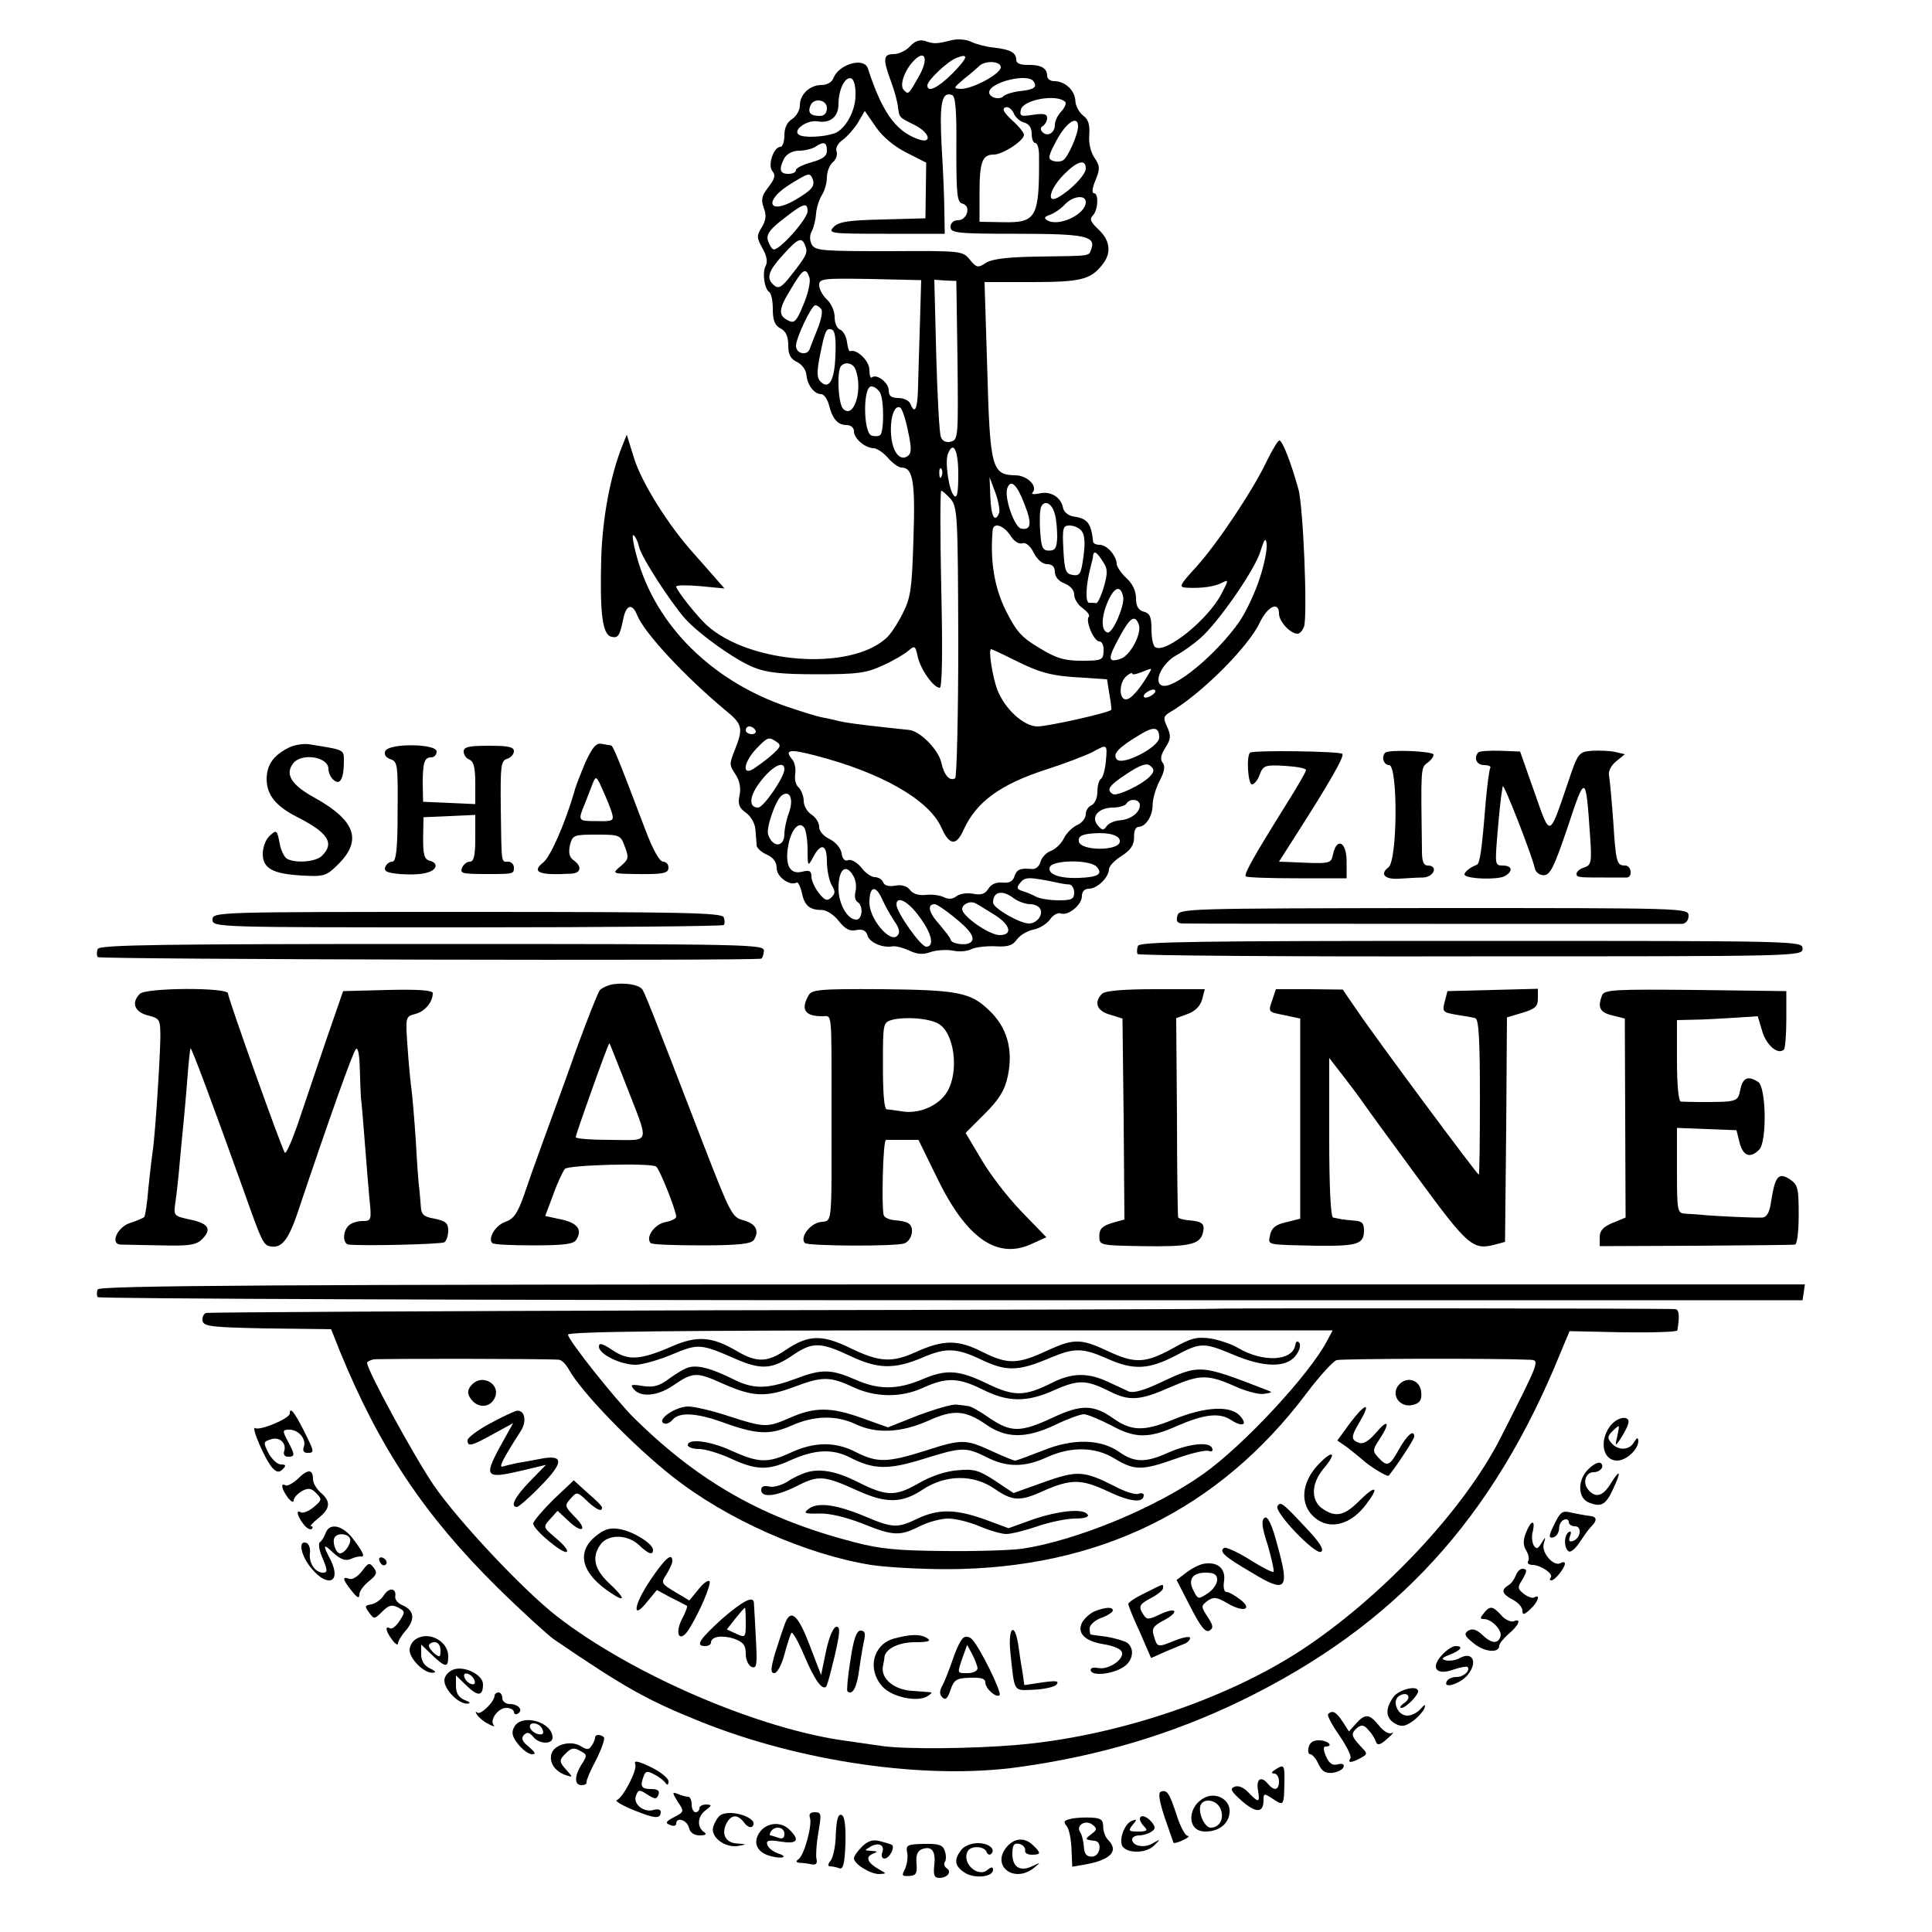
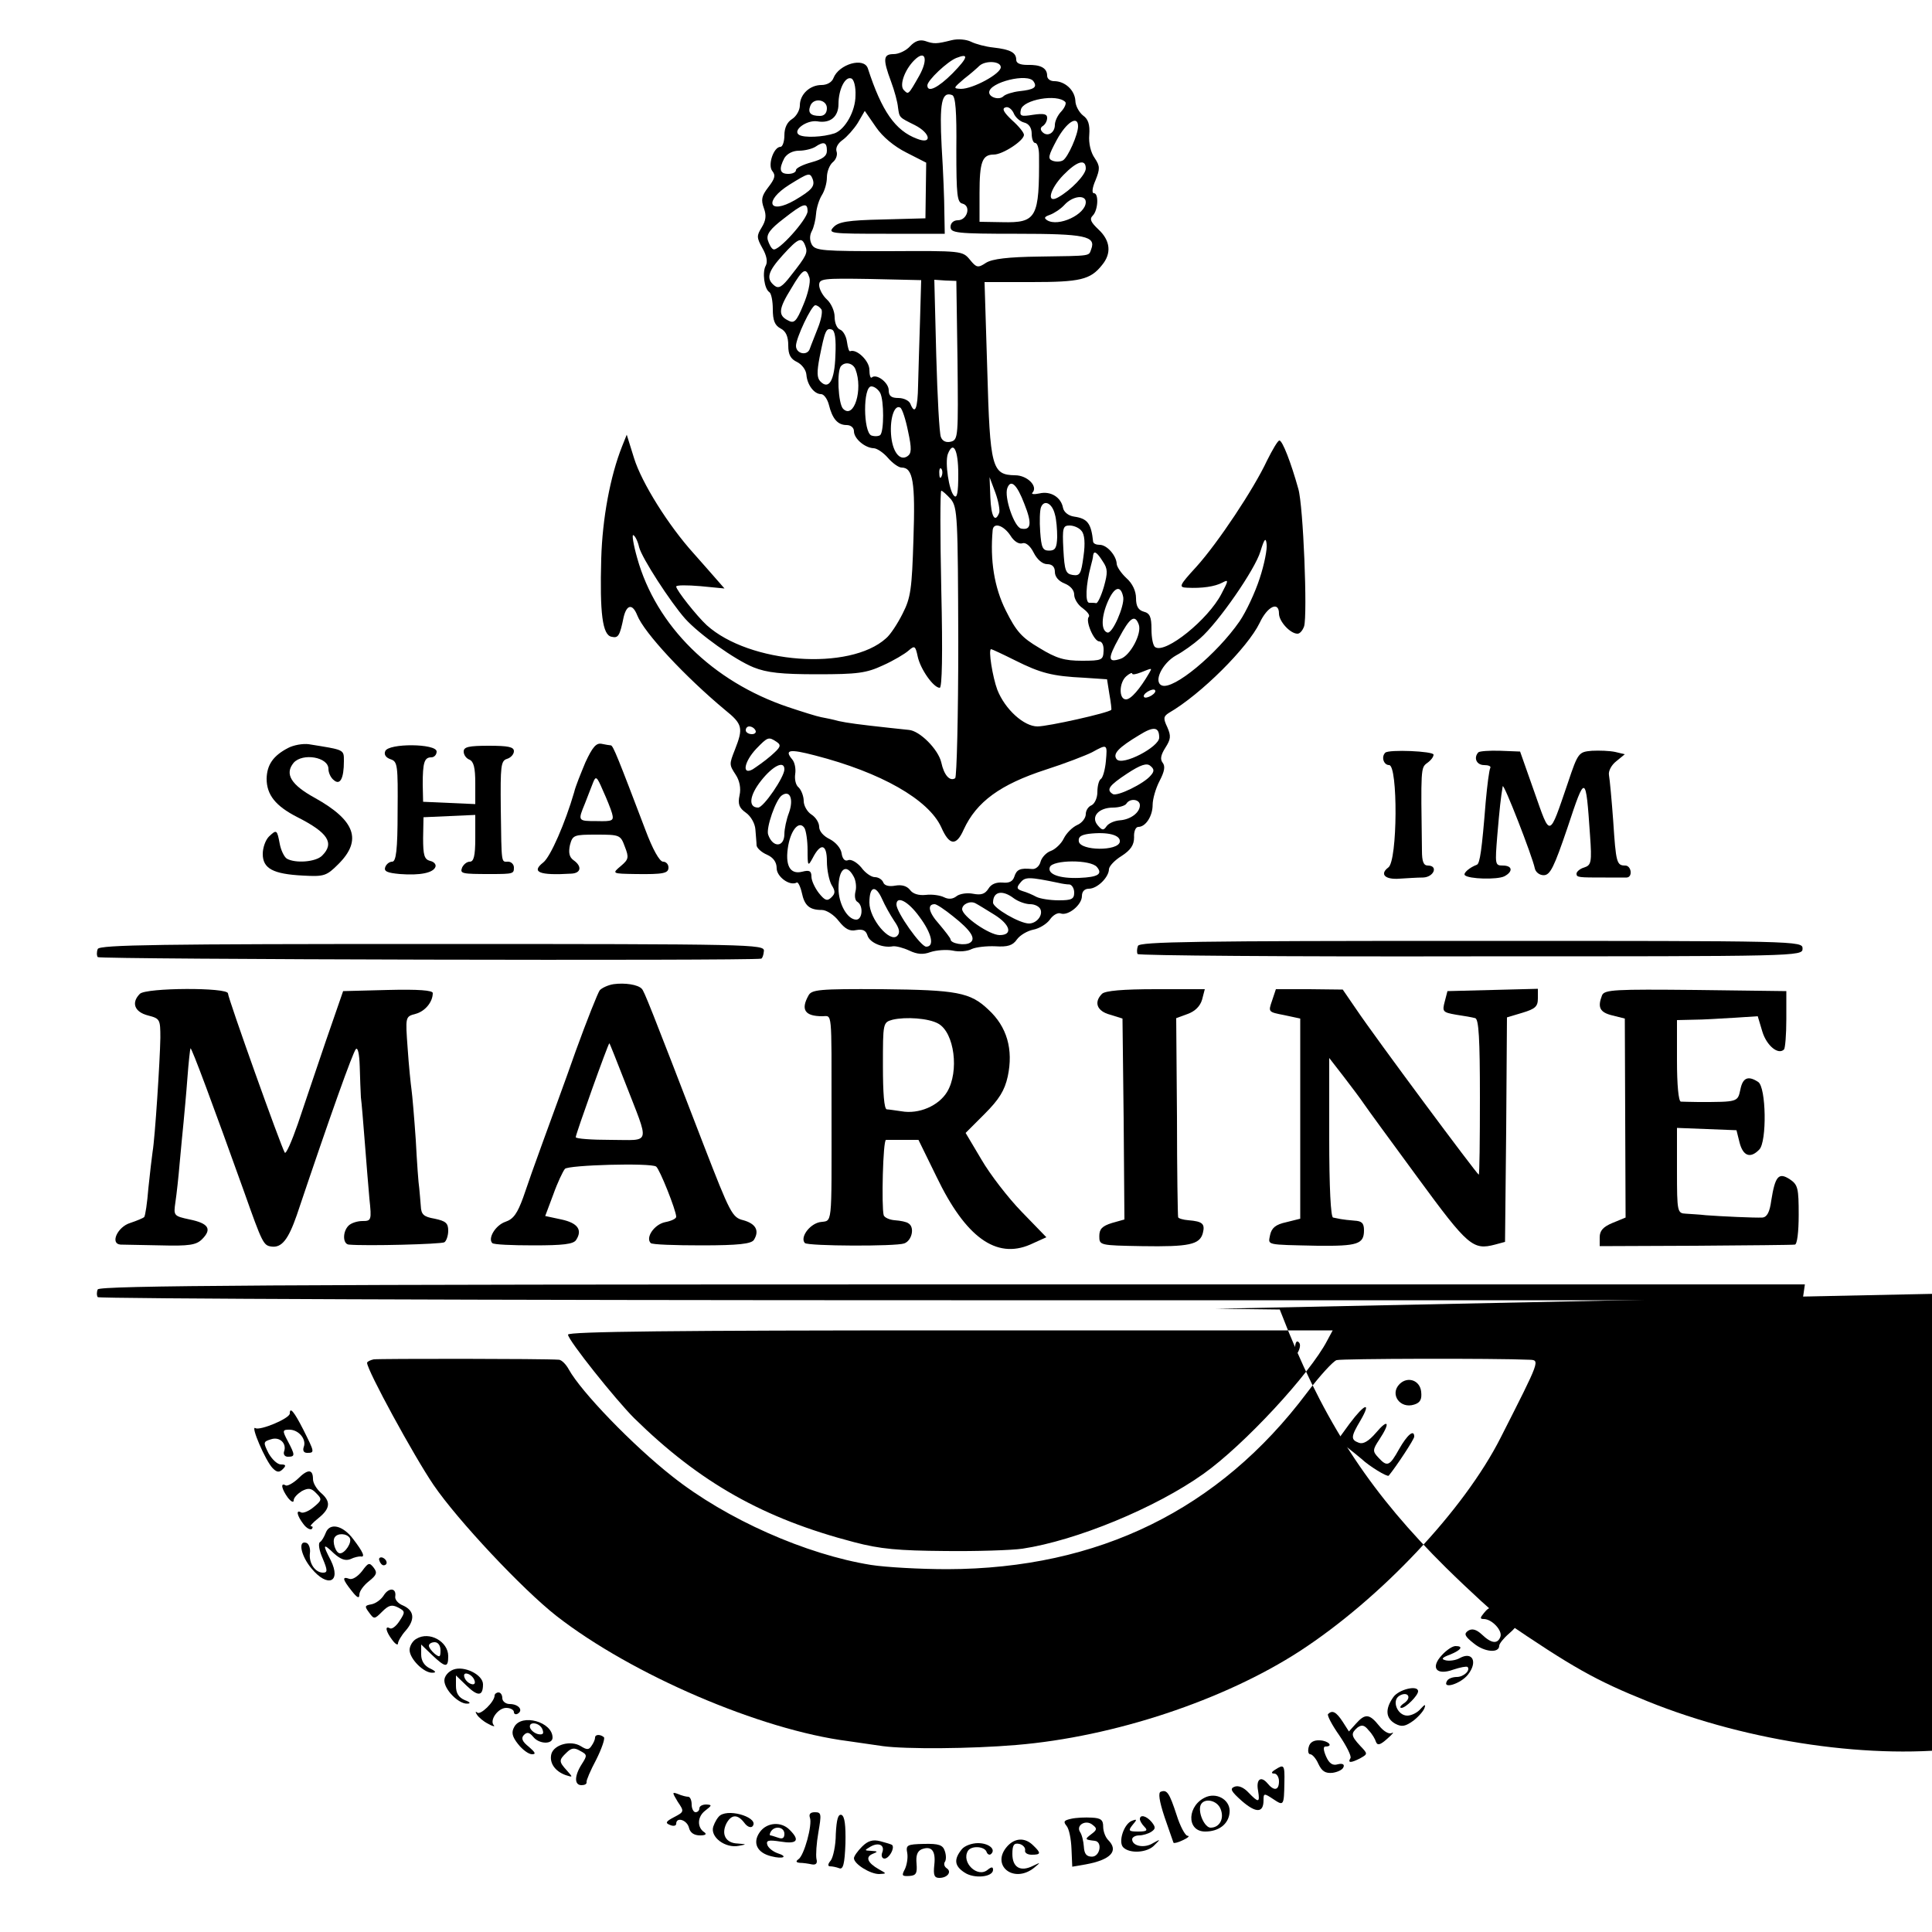
<svg xmlns="http://www.w3.org/2000/svg" version="1.0" width="500pt" height="500pt" viewBox="0 0 500 500" preserveAspectRatio="xMidYMid meet">
  <g transform="translate(0,500) scale(0.1,-0.1)" fill="#000000" stroke="none">
    <path d="M2355 4880 c-10 -11 -29 -20 -42 -20 -27 0 -29 -12 -7 -71 9 -24 17 -54 18 -67 4 -27 2 -25 44 -46 41 -21 45 -51 5 -35 -56 21 -91 71 -127 182 -10 30 -75 11 -89 -25 -4 -11 -17 -18 -31 -18 -30 0 -56 -24 -56 -53 0 -12 -9 -28 -20 -35 -13 -8 -20 -23 -20 -42 0 -17 -5 -30 -10 -30 -18 0 -34 -48 -21 -63 9 -11 6 -20 -11 -42 -17 -22 -19 -32 -11 -54 7 -19 5 -32 -6 -50 -13 -21 -13 -26 2 -53 11 -19 14 -35 9 -45 -10 -17 -4 -61 9 -69 5 -3 9 -23 9 -44 0 -29 5 -42 20 -50 14 -7 20 -21 20 -44 0 -24 6 -35 23 -43 12 -6 23 -20 24 -33 2 -26 20 -50 38 -50 7 0 16 -12 20 -27 9 -37 23 -53 46 -53 11 0 19 -7 19 -16 0 -19 28 -43 51 -44 8 0 25 -11 37 -25 12 -14 28 -25 35 -25 30 0 36 -37 31 -185 -4 -129 -7 -152 -28 -193 -13 -26 -32 -55 -43 -64 -94 -85 -353 -66 -464 34 -26 24 -79 91 -79 100 0 4 28 4 63 1 l62 -6 -21 24 c-11 13 -38 43 -59 67 -65 72 -134 182 -154 246 l-19 61 -12 -30 c-31 -78 -51 -187 -54 -290 -4 -142 3 -199 27 -203 17 -4 21 2 31 51 8 33 23 35 35 5 18 -46 125 -160 227 -245 46 -37 48 -47 26 -103 -15 -38 -15 -39 2 -65 10 -15 14 -35 10 -53 -5 -23 -1 -33 16 -45 13 -9 24 -28 25 -44 1 -15 3 -34 3 -41 1 -7 13 -18 27 -24 16 -7 25 -19 25 -35 0 -22 34 -47 52 -37 3 2 9 -9 13 -26 7 -34 20 -45 52 -45 12 0 32 -13 44 -29 16 -20 28 -27 45 -23 17 3 25 -1 29 -14 6 -19 40 -33 66 -28 8 1 27 -4 42 -11 21 -10 36 -11 55 -4 15 5 41 7 57 4 17 -4 39 -2 50 4 11 5 39 8 61 7 32 -2 45 2 56 18 8 11 27 22 42 25 16 3 35 15 43 26 8 12 21 19 28 16 19 -7 55 22 55 45 0 12 7 19 18 19 22 0 52 30 52 51 1 8 15 23 33 34 23 15 32 28 32 48 -1 15 4 27 11 27 19 0 37 28 37 57 0 15 8 43 18 62 13 25 15 38 8 47 -7 9 -5 20 7 39 14 22 15 30 5 53 -11 23 -10 28 4 37 83 48 204 169 235 233 20 43 50 57 50 24 0 -20 29 -52 48 -52 6 0 13 8 17 19 9 30 -2 312 -15 356 -19 68 -41 125 -49 125 -4 0 -18 -24 -32 -52 -34 -73 -127 -213 -183 -275 -45 -49 -46 -53 -24 -54 39 -2 72 3 91 13 17 9 17 7 -2 -29 -34 -66 -144 -155 -171 -138 -6 3 -10 24 -10 47 0 31 -4 41 -20 45 -14 4 -20 14 -20 35 0 18 -9 38 -25 52 -14 13 -25 30 -25 37 -1 21 -25 49 -44 49 -9 0 -16 3 -17 8 -5 47 -14 60 -49 65 -15 2 -27 12 -29 23 -5 27 -32 44 -61 37 -14 -3 -22 -2 -18 2 15 16 -13 45 -45 45 -60 1 -65 19 -72 274 l-7 226 122 0 c125 0 152 6 182 44 25 30 22 63 -9 92 -20 19 -24 27 -15 36 14 14 16 58 3 58 -6 0 -4 15 4 33 12 30 12 37 -2 58 -10 14 -16 38 -14 60 2 27 -3 41 -16 50 -10 8 -20 25 -20 39 -2 27 -27 50 -55 50 -10 0 -18 6 -18 14 0 20 -17 29 -51 28 -18 0 -29 4 -29 13 0 19 -15 27 -59 32 -20 2 -46 9 -58 15 -12 6 -34 8 -50 4 -40 -10 -46 -10 -69 -2 -14 4 -26 0 -39 -14z m24 -76 c-29 -51 -28 -49 -40 -37 -12 12 2 52 27 77 29 29 37 3 13 -40z m86 6 c-37 -37 -65 -51 -65 -31 0 13 52 62 75 71 33 13 31 2 -10 -40z m125 16 c0 -17 -72 -56 -103 -56 -21 1 -20 2 8 26 17 13 35 29 40 34 16 14 55 12 55 -4z m-376 -73 c0 -41 -27 -88 -54 -98 -30 -10 -79 -12 -92 -4 -18 11 19 39 47 35 34 -6 55 12 55 45 0 37 17 72 33 66 7 -2 12 -22 11 -44z m461 36 c10 -15 1 -21 -37 -25 -17 -2 -36 -8 -41 -13 -11 -11 -37 -3 -37 10 0 26 101 51 115 28z m-200 -176 c0 -118 2 -137 16 -140 23 -6 12 -43 -12 -43 -11 0 -19 -7 -19 -17 0 -16 15 -18 172 -18 176 0 205 -6 192 -40 -7 -18 4 -17 -134 -19 -81 -1 -122 -6 -138 -16 -21 -14 -25 -13 -42 8 -19 23 -22 23 -209 22 -171 0 -191 1 -200 17 -6 11 -6 24 0 35 5 9 10 30 11 45 1 15 8 37 15 48 7 11 13 31 13 46 0 15 7 32 15 39 9 7 13 20 10 28 -3 9 3 21 16 30 11 8 29 28 39 44 l18 31 29 -42 c17 -25 47 -50 79 -66 l51 -26 -1 -72 -1 -72 -111 -3 c-90 -2 -114 -6 -127 -20 -15 -16 -7 -17 136 -17 l152 0 -1 55 c0 30 -3 107 -7 170 -6 114 0 144 27 134 9 -3 12 -42 11 -141z m282 123 c3 -3 -1 -14 -10 -24 -10 -10 -17 -26 -17 -35 0 -21 -19 -32 -32 -19 -6 6 -6 12 1 16 6 4 11 13 11 21 0 10 -9 12 -36 8 -31 -5 -36 -4 -32 13 5 26 94 42 115 20z m-617 -16 c0 -13 -7 -20 -18 -20 -24 0 -32 8 -25 26 8 22 43 17 43 -6z m510 -37 c13 -3 20 -14 20 -29 0 -13 4 -24 9 -24 6 0 10 -15 10 -32 1 -162 -6 -175 -95 -173 l-59 1 0 74 c0 81 7 100 37 100 23 0 78 36 78 51 0 6 -14 23 -31 38 -21 20 -27 30 -17 33 7 3 16 -4 21 -14 4 -11 16 -22 27 -25z m140 -10 c0 -21 -26 -80 -39 -88 -7 -4 -19 -4 -27 -1 -13 5 -11 13 11 54 25 46 55 65 55 35z m-650 -63 c0 -14 -11 -22 -40 -30 -22 -6 -40 -15 -40 -20 0 -6 -9 -10 -20 -10 -22 0 -25 12 -10 41 7 11 21 19 38 19 15 0 34 5 42 10 22 15 30 12 30 -10z m670 -46 c0 -16 -38 -56 -72 -75 -31 -17 -21 22 14 58 35 36 58 43 58 17z m-707 -27 c7 -19 -2 -29 -46 -55 -68 -39 -81 -2 -14 40 50 31 53 32 60 15z m707 -60 c0 -32 -71 -65 -100 -47 -9 6 -7 9 7 14 11 4 28 15 38 26 21 23 55 27 55 7z m-720 -24 c-1 -21 -77 -106 -89 -98 -5 2 -11 14 -14 24 -4 15 7 29 41 55 51 40 62 44 62 19z m-6 -89 c7 -18 4 -25 -37 -77 -23 -30 -32 -35 -43 -26 -22 18 -17 36 22 79 40 44 49 48 58 24z m11 -83 c3 -11 -4 -42 -16 -70 -18 -44 -24 -49 -40 -40 -26 13 -24 30 9 83 30 51 38 55 47 27z m286 -111 c-2 -58 -4 -133 -5 -167 -1 -61 -8 -78 -20 -48 -3 8 -17 15 -31 15 -18 0 -25 5 -25 20 0 20 -32 44 -44 33 -3 -3 -6 6 -6 20 0 23 -33 55 -50 48 -3 -1 -6 10 -8 24 -2 15 -10 29 -18 32 -8 3 -14 17 -14 33 0 15 -9 35 -20 45 -11 10 -20 27 -20 37 0 17 9 18 132 16 l132 -3 -3 -105z m97 -102 c2 -197 2 -206 -17 -211 -12 -3 -22 1 -26 12 -4 9 -9 104 -12 211 l-5 196 29 -2 28 -1 3 -205z m-352 131 c3 -6 -1 -27 -9 -47 -8 -21 -18 -45 -21 -54 -6 -20 -36 -14 -36 7 0 20 40 105 50 105 5 0 12 -5 16 -11z m36 -119 c-2 -65 -17 -90 -39 -67 -9 9 -9 25 -2 62 14 70 17 77 32 72 8 -3 11 -24 9 -67z m52 -36 c20 -52 -4 -130 -32 -102 -13 13 -17 100 -5 111 11 12 31 7 37 -9z m64 -61 c10 -20 10 -99 0 -109 -4 -3 -14 -4 -23 -1 -21 9 -22 127 0 127 8 0 18 -8 23 -17z m72 -99 c10 -46 9 -58 -2 -65 -20 -13 -39 13 -42 57 -3 42 9 78 24 69 5 -3 14 -31 20 -61z m130 -111 c0 -48 -3 -64 -11 -56 -13 13 -24 86 -16 108 14 36 27 11 27 -52z m-43 -5 c-3 -8 -6 -5 -6 6 -1 11 2 17 5 13 3 -3 4 -12 1 -19z m149 -95 c-11 -28 -21 -10 -23 40 l-2 52 15 -40 c8 -22 12 -45 10 -52z m65 23 c20 -50 18 -69 -8 -64 -18 3 -45 82 -36 105 9 24 25 9 44 -41z m-190 12 c17 -22 18 -46 19 -370 0 -191 -4 -349 -8 -352 -14 -9 -29 8 -36 41 -8 34 -56 82 -84 84 -9 1 -30 3 -47 5 -83 9 -112 13 -135 18 -14 4 -34 8 -45 10 -11 2 -49 14 -85 26 -196 66 -342 210 -391 386 -10 35 -14 62 -10 59 5 -2 12 -17 15 -31 7 -28 81 -142 119 -185 36 -40 128 -106 177 -126 35 -14 72 -18 165 -18 104 0 127 3 170 23 27 12 57 30 66 38 16 14 18 13 24 -15 7 -33 41 -81 57 -81 6 0 8 85 4 255 -3 140 -3 255 0 255 3 0 14 -10 25 -22z m269 -39 c4 -13 6 -40 6 -59 -1 -28 -5 -35 -21 -35 -17 0 -20 8 -23 49 -2 27 -1 55 2 63 8 21 29 11 36 -18z m-115 -55 c9 -15 22 -23 31 -20 8 3 20 -6 29 -24 9 -18 23 -30 35 -30 13 0 20 -7 20 -20 0 -13 10 -24 25 -30 15 -6 25 -17 25 -29 0 -11 10 -27 22 -35 12 -9 19 -18 16 -22 -10 -10 13 -64 27 -64 7 0 12 -10 11 -25 -1 -23 -4 -25 -56 -25 -45 0 -66 6 -110 33 -46 27 -60 43 -87 97 -30 60 -41 130 -34 208 2 21 28 13 46 -14z m184 12 c8 -9 10 -32 5 -66 -6 -45 -9 -51 -28 -48 -18 3 -21 11 -24 66 -3 56 -1 62 16 62 11 0 25 -6 31 -14z m461 -123 c-12 -37 -35 -86 -52 -111 -59 -85 -171 -178 -201 -166 -23 9 1 58 37 78 17 9 45 29 62 44 47 41 142 178 156 225 10 33 14 37 16 19 2 -12 -6 -53 -18 -89z m-406 44 c13 -19 13 -29 3 -65 -7 -24 -16 -43 -20 -43 -4 1 -12 1 -18 1 -11 0 -9 46 4 95 3 11 6 23 6 28 2 13 10 8 25 -16z m53 -93 c3 -23 -28 -95 -41 -91 -17 5 -16 41 1 80 17 39 34 44 40 11z m40 -70 c9 -23 -22 -81 -47 -89 -33 -11 -34 0 -4 54 28 53 41 62 51 35z m-320 -93 c66 -33 96 -41 179 -45 l59 -4 6 -38 c4 -22 6 -40 5 -41 -7 -8 -164 -43 -191 -43 -35 0 -84 44 -104 95 -12 32 -24 105 -16 105 2 0 30 -13 62 -29z m347 -33 c-24 -41 -47 -68 -60 -68 -19 0 -18 44 1 60 8 7 15 10 15 7 0 -4 10 -2 23 3 30 12 29 12 21 -2z m6 -58 c-8 -5 -17 -7 -19 -4 -3 3 1 9 9 14 8 5 17 7 19 4 3 -3 -1 -9 -9 -14z m-1025 -90 c3 -5 -1 -10 -9 -10 -9 0 -16 5 -16 10 0 6 4 10 9 10 6 0 13 -4 16 -10z m1045 -19 c0 -24 -95 -74 -110 -56 -11 14 4 30 59 63 37 23 51 21 51 -7z m-990 -11 c13 -9 10 -14 -15 -36 -16 -14 -38 -29 -47 -35 -29 -16 -22 20 9 53 30 31 32 32 53 18z m852 -50 c-2 -22 -8 -43 -13 -46 -5 -3 -9 -18 -9 -34 0 -15 -7 -30 -15 -34 -8 -3 -15 -13 -15 -23 0 -10 -10 -23 -22 -28 -13 -6 -28 -21 -35 -35 -6 -13 -22 -28 -33 -32 -12 -4 -24 -17 -27 -28 -3 -12 -13 -20 -22 -19 -31 3 -40 -1 -46 -20 -4 -12 -13 -17 -31 -15 -16 1 -29 -4 -36 -16 -9 -14 -19 -17 -40 -13 -15 3 -34 0 -42 -6 -10 -8 -21 -9 -33 -3 -10 5 -31 8 -47 6 -19 -2 -34 3 -41 13 -8 10 -21 14 -38 11 -16 -3 -28 0 -31 8 -3 8 -13 14 -22 14 -9 0 -25 11 -35 25 -11 13 -26 22 -34 19 -8 -4 -15 3 -17 18 -2 13 -15 28 -30 36 -17 8 -28 21 -28 32 0 11 -9 25 -20 32 -11 7 -20 23 -20 35 0 12 -6 28 -13 35 -8 6 -11 22 -9 35 2 13 -1 30 -8 38 -21 25 -6 27 59 10 171 -44 294 -114 327 -186 21 -48 39 -49 58 -6 33 72 95 117 212 155 50 16 104 37 120 45 40 22 40 22 36 -23z m116 -37 c-17 -21 -87 -55 -98 -48 -18 11 -10 22 37 53 35 23 51 28 60 20 10 -8 11 -14 1 -25z m-948 16 c0 -20 -54 -99 -68 -99 -26 0 -23 31 8 70 30 38 60 53 60 29z m12 -112 c-7 -18 -12 -43 -12 -55 0 -35 -30 -37 -42 -2 -6 17 20 92 36 102 21 14 30 -11 18 -45z m908 19 c0 -19 -24 -37 -52 -39 -13 -1 -28 -7 -34 -15 -8 -12 -12 -11 -23 2 -19 22 2 46 40 46 15 0 31 5 34 10 9 15 35 12 35 -4z m-860 -116 c0 -42 1 -43 13 -21 21 41 37 37 37 -8 0 -23 6 -50 12 -61 10 -16 10 -22 0 -32 -11 -11 -17 -9 -33 11 -10 13 -19 32 -19 42 0 15 -5 18 -24 13 -32 -8 -45 17 -36 68 8 43 29 65 42 45 4 -7 8 -32 8 -57z m808 21 c-5 -24 -101 -23 -106 1 -2 12 5 17 25 20 50 6 84 -3 81 -21z m-59 -65 c15 -18 3 -26 -46 -28 -52 -2 -83 10 -76 28 7 19 106 20 122 0z m-630 -24 c6 -10 8 -28 5 -39 -3 -12 -1 -24 5 -27 16 -10 13 -46 -3 -46 -23 0 -46 41 -46 81 0 51 20 66 39 31z m531 -17 c8 -2 21 -4 28 -4 6 -1 12 -10 12 -21 0 -17 -7 -20 -40 -20 -22 0 -48 4 -58 9 -9 5 -25 12 -36 15 -15 5 -16 9 -5 22 12 15 22 15 99 -1z m-457 -42 c7 -16 21 -41 31 -56 14 -20 16 -31 8 -39 -19 -19 -72 44 -72 86 0 43 16 47 33 9z m341 2 c11 -8 30 -15 42 -15 12 0 24 -6 27 -14 6 -16 -11 -36 -30 -36 -24 0 -93 40 -93 54 0 29 24 34 54 11z m-245 -47 c33 -44 40 -78 18 -78 -14 0 -77 89 -77 109 0 24 30 9 59 -31z m194 5 c42 -26 49 -53 14 -53 -26 0 -96 48 -97 67 0 13 21 23 35 15 6 -3 27 -16 48 -29z m-107 -4 c47 -37 61 -59 44 -69 -13 -8 -50 -2 -50 9 0 3 -14 21 -30 40 -27 30 -31 51 -11 51 5 0 26 -14 47 -31z" />
    <path d="M745 3064 c-38 -20 -54 -43 -55 -79 0 -42 23 -71 80 -100 79 -40 96 -67 64 -99 -16 -17 -70 -21 -92 -8 -7 5 -15 22 -18 38 -7 37 -8 38 -28 19 -9 -9 -16 -29 -16 -45 0 -38 27 -52 104 -56 55 -3 61 -1 92 30 62 62 43 113 -61 171 -62 34 -79 62 -55 91 23 26 90 15 90 -16 0 -10 6 -23 14 -29 16 -14 26 4 26 49 0 31 2 29 -91 44 -15 2 -39 -2 -54 -10z" />
    <path d="M1515 3027 c-12 -29 -26 -63 -29 -77 -23 -79 -61 -167 -80 -182 -32 -25 -11 -34 72 -29 26 1 29 19 6 35 -11 8 -13 20 -9 39 7 26 10 27 69 27 60 0 62 -1 73 -31 11 -28 10 -33 -10 -50 -24 -20 -23 -20 38 -21 73 -1 85 2 85 17 0 8 -6 15 -14 15 -9 0 -27 32 -46 83 -70 184 -83 217 -89 218 -3 0 -14 2 -24 4 -14 3 -24 -9 -42 -48z m69 -132 c5 -19 2 -21 -39 -20 -50 0 -50 0 -31 46 7 19 17 43 21 54 7 18 10 15 25 -20 10 -22 21 -49 24 -60z" />
    <path d="M997 3056 c-4 -9 2 -17 14 -21 18 -6 19 -15 18 -136 0 -99 -4 -129 -14 -129 -7 0 -15 -6 -18 -14 -4 -11 5 -15 38 -18 52 -4 87 3 92 19 2 6 -4 13 -14 15 -15 4 -18 15 -18 59 l1 54 67 3 67 3 0 -61 c0 -45 -4 -60 -14 -60 -8 0 -16 -7 -20 -15 -6 -16 -2 -17 74 -17 59 0 60 1 60 17 0 8 -7 15 -15 15 -18 0 -17 -10 -19 138 -1 109 0 123 16 128 10 3 18 12 18 20 0 11 -15 14 -65 14 -52 0 -65 -3 -65 -15 0 -9 7 -18 15 -21 11 -5 15 -21 15 -61 l0 -54 -67 3 -68 3 -1 45 c0 56 4 70 22 70 8 0 14 7 14 15 0 21 -125 22 -133 1z" />
-     <path d="M3235 3052 c-10 -10 -5 -82 5 -82 6 0 15 11 20 25 9 24 14 26 65 23 30 -2 55 -6 55 -11 0 -4 -23 -44 -52 -90 -83 -133 -109 -179 -104 -185 3 -3 63 -5 133 -5 l128 0 0 44 c0 50 -25 63 -35 19 -6 -26 -3 -26 -112 -21 l-28 1 44 69 c87 136 126 204 120 210 -7 7 -232 10 -239 3z" />
    <path d="M3585 3052 c-11 -11 -4 -32 10 -32 23 0 22 -248 -2 -265 -23 -17 -9 -32 29 -29 18 1 45 3 61 3 28 1 40 31 12 31 -11 0 -15 11 -15 38 -3 213 -3 215 13 227 10 7 17 16 17 22 0 9 -116 14 -125 5z" />
    <path d="M3826 3053 c-13 -14 -5 -33 15 -33 11 0 18 -3 16 -7 -3 -5 -8 -44 -12 -88 -10 -125 -15 -160 -23 -163 -19 -7 -36 -22 -31 -27 10 -10 83 -12 102 -3 23 12 22 28 -4 28 -20 0 -20 3 -14 78 6 70 9 98 14 127 2 11 77 -182 83 -212 2 -10 12 -18 23 -18 17 0 27 21 62 124 46 139 47 139 58 -21 5 -70 3 -77 -15 -83 -11 -3 -20 -11 -20 -16 0 -10 5 -10 75 -10 25 0 50 0 55 0 16 1 12 31 -4 31 -22 0 -24 7 -31 115 -4 55 -9 108 -11 119 -2 10 6 26 19 36 l22 18 -25 6 c-14 3 -41 4 -60 3 -34 -3 -36 -4 -62 -82 -50 -146 -45 -144 -87 -25 l-37 105 -51 2 c-28 1 -54 -1 -57 -4z" />
-     <path d="M3047 2630 c-4 -15 0 -20 16 -20 30 -1 1268 -1 1290 -1 10 1 17 9 17 21 0 20 -7 20 -659 20 -647 -1 -659 -1 -664 -20z" />
-     <path d="M550 2620 c0 -20 7 -20 658 -20 362 0 661 3 665 6 3 3 3 12 0 20 -4 12 -108 14 -664 14 -652 0 -659 0 -659 -20z" />
    <path d="M2945 2552 c-3 -8 -3 -17 -1 -21 3 -4 391 -7 863 -6 851 0 858 0 858 20 0 20 -7 20 -857 20 -710 0 -859 -2 -863 -13z" />
    <path d="M253 2544 c-3 -7 -3 -17 0 -21 4 -6 1683 -10 1717 -4 3 1 6 9 7 20 1 17 -27 18 -859 18 -698 0 -861 -2 -865 -13z" />
    <path d="M1588 2453 c-14 -2 -31 -10 -36 -16 -5 -7 -33 -77 -62 -157 -28 -80 -67 -185 -85 -235 -18 -49 -41 -114 -51 -144 -15 -41 -25 -56 -46 -63 -26 -9 -46 -43 -34 -55 3 -4 51 -6 107 -6 76 0 103 3 110 14 17 26 4 44 -38 53 l-42 9 21 56 c11 31 25 60 30 66 9 10 221 16 236 6 9 -6 52 -114 52 -130 0 -5 -13 -11 -29 -14 -28 -6 -51 -40 -37 -54 3 -4 63 -6 132 -6 96 0 128 4 135 14 15 24 5 42 -27 51 -29 7 -34 17 -103 195 -139 361 -154 398 -160 404 -10 11 -44 16 -73 12z m30 -255 c64 -165 68 -148 -37 -148 -50 0 -91 3 -91 7 0 8 84 243 87 243 1 0 19 -46 41 -102z" />
    <path d="M362 2428 c-23 -23 -14 -47 21 -56 31 -8 32 -10 32 -58 -1 -60 -14 -260 -20 -294 -2 -14 -7 -56 -11 -95 -3 -38 -8 -72 -11 -75 -2 -2 -18 -9 -36 -15 -33 -10 -53 -54 -25 -56 7 0 54 -1 103 -2 75 -2 93 1 108 16 26 26 17 41 -32 51 -42 9 -42 10 -37 45 3 20 8 65 11 101 3 36 8 83 10 105 2 22 7 74 10 115 3 41 7 76 8 77 3 2 58 -146 139 -372 47 -133 50 -138 70 -141 27 -4 44 18 66 81 88 262 145 421 153 430 5 5 9 -12 10 -45 1 -30 2 -66 3 -80 2 -14 6 -65 10 -115 4 -49 9 -116 12 -147 6 -56 5 -58 -18 -58 -13 0 -29 -5 -36 -12 -16 -16 -15 -48 1 -49 45 -4 238 1 247 6 5 3 10 17 10 30 0 20 -7 25 -35 31 -29 5 -35 11 -36 33 -1 14 -3 35 -4 46 -2 11 -6 67 -9 125 -4 58 -9 116 -11 130 -2 14 -7 62 -10 107 -6 82 -6 82 20 89 24 6 45 30 45 54 0 7 -37 10 -116 8 l-116 -3 -45 -130 c-24 -71 -57 -168 -72 -213 -16 -46 -31 -80 -34 -75 -10 16 -147 400 -147 412 0 16 -212 15 -228 -1z" />
    <path d="M2092 2423 c-20 -36 -9 -53 36 -53 26 0 24 22 24 -250 0 -305 3 -277 -31 -283 -27 -6 -51 -40 -38 -54 9 -8 235 -9 257 -1 20 7 28 42 11 52 -5 4 -21 7 -35 8 -14 1 -27 7 -29 13 -6 21 -2 195 6 195 4 0 24 0 46 0 l38 0 47 -96 c75 -156 154 -213 242 -175 l42 19 -64 66 c-35 36 -82 97 -104 135 l-41 69 49 49 c38 38 52 61 60 97 15 70 -2 129 -50 173 -47 45 -82 51 -275 53 -165 1 -183 -1 -191 -17z m336 -72 c42 -23 55 -124 23 -177 -22 -36 -73 -58 -118 -50 -15 2 -33 5 -38 5 -7 1 -10 43 -10 113 0 111 0 112 25 119 34 8 93 4 118 -10z" />
    <path d="M2852 2428 c-22 -22 -13 -45 21 -54 l32 -10 3 -260 2 -260 -32 -9 c-26 -8 -33 -16 -33 -34 0 -24 1 -24 110 -26 123 -2 150 4 158 34 6 24 -1 30 -37 33 -14 1 -27 5 -27 8 -1 3 -3 120 -3 260 l-2 255 30 11 c19 7 32 20 37 37 l7 27 -127 0 c-85 0 -131 -4 -139 -12z" />
    <path d="M3292 2410 c-10 -29 -10 -29 31 -37 l42 -9 0 -259 0 -259 -36 -9 c-28 -6 -38 -15 -42 -33 -5 -27 -14 -25 123 -28 103 -1 120 4 120 40 0 19 -6 24 -25 25 -14 1 -29 3 -35 4 -5 1 -14 3 -20 4 -6 1 -10 77 -10 207 l0 206 38 -49 c20 -26 44 -58 52 -70 8 -12 71 -98 140 -192 129 -176 142 -187 199 -172 l26 7 3 291 2 290 40 12 c33 10 40 16 40 37 l0 25 -117 -3 -117 -3 -7 -27 c-7 -26 -5 -28 29 -34 21 -3 43 -7 50 -9 9 -3 12 -53 12 -205 0 -110 -1 -200 -3 -200 -4 0 -268 355 -317 428 l-35 51 -87 1 -86 0 -10 -30z" />
    <path d="M4146 2424 c-12 -31 -6 -44 27 -52 l32 -8 1 -258 1 -257 -34 -14 c-24 -10 -33 -20 -33 -37 l0 -23 248 1 c136 1 252 2 257 3 6 0 10 33 10 77 0 69 -2 78 -23 92 -29 19 -38 8 -48 -55 -4 -30 -11 -43 -23 -44 -20 -1 -106 3 -146 6 -16 2 -40 3 -52 4 -22 1 -23 4 -23 111 l0 111 77 -3 77 -3 8 -32 c9 -35 28 -42 51 -18 20 20 18 162 -3 175 -26 17 -40 11 -46 -20 -7 -32 -6 -32 -109 -32 -19 0 -39 1 -45 1 -6 1 -10 43 -10 106 l0 105 43 1 c23 0 70 3 104 5 l62 4 12 -40 c11 -36 41 -61 56 -46 3 3 6 38 6 78 l0 73 -235 3 c-208 2 -236 1 -242 -14z" />
    <path d="M253 1663 c-3 -6 -3 -16 0 -20 3 -4 997 -8 2209 -8 l2203 0 3 20 3 21 -2207 0 c-1751 0 -2207 -3 -2211 -13z" />
-     <path d="M3147 1613 c-1 -1 -587 -3 -1302 -4 -715 -2 -1305 -5 -1312 -7 -6 -2 -10 -11 -9 -20 3 -15 22 -17 168 -20 l165 -2 23 -58 c103 -251 219 -424 407 -610 62 -61 129 -122 147 -135 182 -124 241 -157 375 -211 262 -106 588 -153 829 -119 208 29 396 85 577 173 397 194 649 469 824 900 l23 55 139 -3 c76 -1 140 1 140 5 6 36 5 53 -5 55 -16 2 -1187 3 -1189 1z m288 -82 c-45 -87 -216 -271 -320 -345 -125 -89 -330 -173 -469 -194 -28 -4 -118 -7 -201 -6 -120 1 -167 5 -235 23 -234 61 -399 154 -569 321 -48 48 -171 202 -171 216 0 8 282 11 989 11 l990 0 -14 -26z m-1988 -50 c7 -1 18 -12 25 -25 32 -58 165 -196 268 -277 140 -111 346 -202 514 -229 38 -6 127 -11 198 -11 391 1 703 154 930 456 33 44 68 82 77 85 13 4 412 5 498 1 29 -1 30 2 -73 -201 -95 -188 -310 -416 -520 -553 -196 -127 -481 -222 -734 -243 -118 -10 -285 -11 -345 -3 -27 4 -68 10 -90 13 -227 29 -560 172 -755 324 -88 69 -256 248 -318 339 -51 75 -172 297 -172 316 0 3 8 7 17 9 14 2 442 2 480 -1z" />
+     <path d="M3147 1613 l165 -2 23 -58 c103 -251 219 -424 407 -610 62 -61 129 -122 147 -135 182 -124 241 -157 375 -211 262 -106 588 -153 829 -119 208 29 396 85 577 173 397 194 649 469 824 900 l23 55 139 -3 c76 -1 140 1 140 5 6 36 5 53 -5 55 -16 2 -1187 3 -1189 1z m288 -82 c-45 -87 -216 -271 -320 -345 -125 -89 -330 -173 -469 -194 -28 -4 -118 -7 -201 -6 -120 1 -167 5 -235 23 -234 61 -399 154 -569 321 -48 48 -171 202 -171 216 0 8 282 11 989 11 l990 0 -14 -26z m-1988 -50 c7 -1 18 -12 25 -25 32 -58 165 -196 268 -277 140 -111 346 -202 514 -229 38 -6 127 -11 198 -11 391 1 703 154 930 456 33 44 68 82 77 85 13 4 412 5 498 1 29 -1 30 2 -73 -201 -95 -188 -310 -416 -520 -553 -196 -127 -481 -222 -734 -243 -118 -10 -285 -11 -345 -3 -27 4 -68 10 -90 13 -227 29 -560 172 -755 324 -88 69 -256 248 -318 339 -51 75 -172 297 -172 316 0 3 8 7 17 9 14 2 442 2 480 -1z" />
    <path d="M1740 1516 c-83 -36 -114 -38 -155 -10 -26 17 -35 20 -35 9 0 -20 58 -48 97 -47 18 1 60 13 93 27 67 28 73 28 164 -12 67 -29 95 -27 151 12 48 32 69 32 147 -5 70 -33 112 -34 184 -4 62 27 89 26 154 -5 65 -31 96 -30 178 5 62 26 83 26 145 -1 70 -32 110 -30 182 8 62 33 71 33 147 1 78 -33 135 -34 160 -4 10 12 15 27 11 34 -5 7 -9 6 -11 -6 -8 -41 -84 -44 -147 -7 -16 10 -49 21 -72 25 -36 5 -51 1 -97 -25 -71 -39 -98 -41 -168 -8 -70 33 -89 33 -155 3 -79 -37 -104 -38 -170 -5 -65 33 -102 32 -175 -1 -60 -27 -93 -25 -167 11 -74 36 -109 35 -168 -5 -47 -32 -75 -33 -127 -2 -63 37 -102 40 -166 12z" />
    <path d="M1785 1462 c-11 -2 -34 -16 -52 -29 -26 -20 -41 -24 -69 -20 -30 5 -34 4 -24 -8 18 -22 61 -18 100 8 54 37 62 37 131 6 77 -34 110 -36 185 -8 71 27 92 27 150 0 59 -28 126 -29 184 -2 60 27 90 26 153 -5 65 -33 115 -34 187 -1 61 27 82 26 140 -3 53 -27 80 -25 161 11 77 33 95 33 175 -3 25 -10 55 -18 67 -15 21 3 21 4 2 11 -171 66 -170 66 -276 16 -38 -18 -67 -26 -78 -21 -9 4 -34 16 -56 26 -51 23 -91 22 -141 -3 -72 -36 -98 -37 -169 -3 -74 36 -106 38 -169 11 -64 -27 -112 -27 -171 -1 -64 28 -88 29 -158 2 -72 -26 -107 -27 -160 0 -55 27 -87 36 -112 31z" />
    <path d="M2376 1337 l-78 -31 -67 24 c-80 29 -123 29 -186 1 -60 -26 -66 -26 -159 4 -42 14 -89 25 -105 25 -32 0 -81 -33 -64 -43 6 -4 16 0 23 8 17 21 60 19 128 -5 90 -33 124 -34 179 -10 60 27 117 28 168 4 53 -25 117 -22 187 9 66 30 96 28 152 -11 51 -35 103 -35 178 1 31 15 64 27 73 27 8 0 40 -13 71 -29 62 -34 97 -34 171 -1 69 30 109 35 139 15 31 -20 45 -12 21 13 -26 25 -91 21 -171 -12 -76 -31 -108 -30 -156 4 -50 35 -82 36 -156 1 -82 -38 -107 -39 -163 -1 -24 17 -49 31 -55 31 -6 1 -20 3 -31 4 -12 1 -56 -12 -99 -28z" />
    <path d="M1780 1260 c0 -5 13 -10 29 -10 16 0 53 -11 83 -25 65 -30 96 -31 154 -4 63 28 107 30 152 8 63 -33 101 -33 191 -5 99 31 110 32 164 5 52 -27 99 -27 157 0 62 28 125 27 175 -4 51 -31 71 -31 158 0 39 14 77 23 85 20 8 -3 12 0 9 7 -6 18 -61 12 -115 -12 -57 -26 -87 -25 -125 2 -48 34 -120 36 -198 4 -36 -14 -68 -26 -72 -26 -4 0 -31 11 -61 25 -68 31 -77 31 -173 0 -96 -30 -122 -31 -176 -4 -55 29 -110 28 -172 -1 -59 -27 -82 -26 -153 6 -54 25 -112 32 -112 14z" />
    <path d="M2089 1190 c-14 -4 -38 -15 -52 -25 -15 -9 -36 -15 -47 -12 -13 3 -20 0 -20 -9 0 -21 39 -17 94 11 55 28 70 26 156 -13 73 -33 114 -33 168 3 59 39 131 40 186 2 46 -32 66 -33 125 -6 73 32 99 32 169 -1 57 -27 92 -31 92 -9 0 4 -6 6 -14 3 -8 -3 -36 6 -62 20 -79 40 -96 41 -183 10 l-78 -28 -48 32 c-41 27 -55 31 -96 27 -30 -2 -70 -15 -102 -34 -60 -34 -82 -34 -156 3 -55 28 -97 36 -132 26z" />
    <path d="M2094 1096 c-16 -12 -13 -14 27 -13 26 1 70 -10 111 -26 79 -32 97 -33 148 -7 22 11 55 20 74 20 19 0 55 -9 81 -20 26 -11 57 -20 69 -20 13 0 49 9 81 20 32 11 76 20 97 20 24 0 37 4 33 10 -10 17 -73 11 -141 -12 l-64 -23 -62 23 c-76 27 -120 27 -173 2 -52 -25 -64 -25 -135 5 -74 31 -122 38 -146 21z" />
    <path d="M1219 1414 c-9 -11 -10 -20 -2 -32 15 -24 44 -27 59 -7 28 38 -27 75 -57 39z" />
    <path d="M3622 1418 c-26 -26 1 -65 38 -53 16 5 20 14 18 33 -3 30 -35 41 -56 20z" />
    <path d="M3493 1316 l-32 -44 26 -18 c14 -11 30 -24 37 -30 19 -18 66 -47 70 -43 19 23 66 94 66 101 0 20 -18 5 -39 -32 -25 -45 -31 -47 -54 -22 -15 16 -15 20 3 47 29 44 23 55 -9 17 -19 -22 -33 -30 -44 -26 -22 8 -21 16 4 58 29 50 11 44 -28 -8z" />
    <path d="M1268 1316 c-32 -17 -58 -37 -58 -43 0 -18 9 -16 67 16 l51 28 -35 -63 c-41 -76 -36 -82 57 -60 l63 15 -41 -42 c-39 -40 -53 -67 -34 -67 4 0 32 24 61 54 60 61 61 82 2 71 -20 -4 -47 -9 -61 -11 -14 -3 -31 -7 -38 -9 -13 -5 -2 17 46 92 16 25 10 54 -10 52 -7 -1 -39 -16 -70 -33z" />
    <path d="M3412 1210 c-45 -47 -49 -105 -9 -138 39 -33 95 -18 135 38 33 44 21 47 -21 5 -38 -38 -61 -43 -95 -19 -30 21 -29 65 4 104 35 41 24 50 -14 10z" />
    <path d="M1432 1119 c-28 -28 -52 -56 -52 -62 0 -16 79 -81 87 -73 4 4 -9 19 -28 35 -34 29 -34 29 -15 50 l19 21 29 -27 c36 -34 50 -22 14 13 -25 26 -25 28 -9 46 16 18 17 18 45 -9 15 -14 31 -24 34 -20 6 6 3 10 -47 54 l-24 22 -53 -50z" />
    <path d="M3306 1102 c-9 -15 98 -127 113 -118 8 6 -3 24 -41 64 -59 63 -64 67 -72 54z" />
    <path d="M3273 1072 c-9 -6 -8 -23 8 -71 10 -35 17 -66 15 -69 -3 -2 -31 12 -62 32 -31 19 -61 33 -66 30 -14 -9 0 -22 70 -63 90 -55 100 -46 69 66 -15 58 -26 80 -34 75z" />
    <path d="M1540 1023 c-50 -42 -34 -97 43 -147 38 -25 34 -11 -8 28 -38 36 -44 68 -20 100 20 26 69 25 98 -2 25 -24 37 -28 37 -13 0 16 -53 49 -88 54 -25 4 -39 -1 -62 -20z" />
    <path d="M1682 909 c-43 -64 -47 -105 -6 -53 l24 29 37 -20 c21 -10 39 -20 41 -21 2 -1 -4 -17 -13 -34 -20 -39 -6 -63 17 -28 28 44 60 119 54 126 -4 3 -17 -6 -29 -22 l-23 -28 -37 22 c-36 22 -37 23 -22 46 8 13 15 28 15 34 0 24 -20 6 -58 -51z" />
    <path d="M3115 953 c-11 -2 -31 -12 -45 -23 l-25 -19 36 -70 c26 -51 39 -67 49 -61 11 7 10 13 -5 36 -17 26 -17 28 0 41 16 11 24 10 53 -7 41 -24 65 -15 31 11 -13 10 -29 19 -35 19 -6 0 -9 12 -6 29 4 32 -17 50 -53 44z m35 -42 c0 -10 -11 -26 -25 -35 -23 -15 -25 -15 -35 5 -17 30 -5 49 30 49 23 0 30 -5 30 -19z" />
    <path d="M2963 877 c-24 -11 -43 -24 -43 -28 0 -4 13 -37 30 -73 l29 -67 38 17 c21 9 44 18 51 21 6 3 12 9 12 14 0 5 -18 2 -40 -7 -45 -18 -45 -18 -54 13 -6 18 -1 25 23 38 43 22 39 38 -5 18 -31 -15 -36 -15 -44 -3 -15 23 -12 28 20 45 17 9 30 20 30 25 0 12 4 13 -47 -13z" />
    <path d="M1867 809 c-58 -53 -68 -69 -42 -69 8 0 15 4 15 9 0 16 29 20 60 10 24 -9 30 -17 30 -39 0 -16 7 -30 15 -34 14 -5 15 5 11 77 -2 45 -5 85 -5 90 -2 18 -30 3 -84 -44z m63 -9 c0 -38 -1 -39 -25 -28 l-24 11 22 28 c12 15 23 28 25 28 1 1 2 -17 2 -39z" />
    <path d="M2833 830 c-12 -5 -26 -18 -32 -28 -15 -28 6 -49 54 -57 21 -3 43 -11 47 -18 12 -18 -31 -49 -59 -44 -15 3 -22 0 -20 -7 5 -14 56 -9 85 10 24 16 29 46 10 62 -7 5 -31 12 -53 16 -22 3 -41 5 -42 6 -2 0 -3 7 -3 16 0 9 14 21 30 27 17 6 30 15 30 19 0 10 -19 9 -47 -2z" />
    <path d="M2031 797 c-5 -13 -16 -47 -25 -75 -12 -42 -12 -52 -2 -52 7 0 19 21 26 48 7 26 15 51 18 56 3 4 18 -22 34 -60 26 -62 46 -89 56 -79 3 2 12 38 22 79 14 60 15 76 5 76 -8 0 -19 -25 -27 -62 l-13 -63 -30 78 c-30 79 -49 95 -64 54z" />
-     <path d="M2201 704 c-7 -42 -10 -78 -8 -81 13 -12 25 10 31 59 4 29 10 63 13 76 3 15 1 22 -10 22 -10 0 -18 -21 -26 -76z" />
    <path d="M2615 722 c11 -104 7 -97 60 -95 26 1 53 7 59 13 8 10 0 11 -36 6 l-47 -7 -5 35 c-4 20 -8 52 -11 71 -10 61 -27 41 -20 -23z" />
    <path d="M2312 759 c-53 -16 -68 -79 -29 -123 24 -28 91 -42 117 -26 8 5 13 10 10 10 -3 1 -25 2 -49 4 -48 3 -82 32 -76 64 2 9 4 20 4 24 3 21 37 38 79 38 34 0 43 3 32 10 -18 12 -44 11 -88 -1z" />
    <path d="M2494 762 c-7 -4 -19 -29 -28 -56 -9 -26 -21 -57 -27 -68 -8 -14 -8 -23 0 -31 8 -8 14 -2 21 20 9 26 16 30 50 31 28 1 40 -2 40 -12 0 -16 28 -41 37 -33 6 7 -50 122 -71 144 -6 7 -16 9 -22 5z m36 -79 c0 -7 -11 -13 -25 -13 -29 0 -28 -2 -14 40 l12 33 13 -24 c7 -13 13 -30 14 -36z" />
    <path d="M750 1342 c0 -13 -77 -45 -89 -38 -14 9 26 -85 45 -104 11 -11 17 -11 26 -2 9 9 8 12 -5 12 -9 0 -23 13 -32 29 -14 28 -14 30 6 36 23 8 42 -11 34 -32 -2 -7 2 -13 10 -13 19 0 19 4 0 40 -15 28 -14 30 4 30 24 0 45 -25 37 -45 -3 -9 0 -15 9 -15 20 0 19 2 -10 60 -24 47 -35 60 -35 42z" />
    <path d="M4166 1308 c-28 -39 -17 -88 19 -88 24 0 55 29 55 51 -1 10 -3 9 -11 -3 -12 -22 -42 -23 -59 -2 -11 12 -10 18 5 32 17 16 17 16 11 -13 -7 -28 -6 -29 7 -10 7 11 17 28 20 38 10 26 -28 22 -47 -5z" />
    <path d="M4112 1199 c-30 -27 -30 -77 1 -88 31 -12 43 -5 61 34 22 46 20 56 -4 18 -21 -36 -41 -41 -60 -18 -15 18 -6 45 14 45 18 0 30 16 18 24 -5 3 -19 -4 -30 -15z" />
    <path d="M771 1173 c-13 -12 -28 -20 -32 -17 -14 8 -10 -10 6 -32 8 -10 15 -14 15 -7 0 7 10 17 21 24 17 9 25 8 38 -6 15 -15 14 -18 -8 -36 -12 -10 -27 -16 -32 -13 -14 8 -10 -9 6 -30 8 -11 18 -16 22 -13 3 4 3 7 -2 7 -4 0 4 9 19 21 31 25 33 43 6 66 -11 10 -20 25 -20 35 0 26 -13 27 -39 1z" />
    <path d="M4026 1062 c-19 -37 -20 -45 -4 -40 7 3 13 13 13 23 0 10 6 20 13 22 6 3 12 0 12 -6 0 -6 7 -11 16 -11 19 0 15 -31 -5 -38 -10 -3 -12 0 -8 12 4 10 3 15 -3 11 -13 -8 -13 -42 0 -50 5 -3 17 7 27 22 10 15 23 34 30 41 18 18 16 27 -4 29 -10 1 -30 5 -45 8 -23 6 -29 3 -42 -23z" />
    <path d="M3949 1033 c-8 -20 -7 -33 1 -46 6 -10 8 -22 5 -27 -4 -6 2 -10 12 -10 22 -1 55 -24 46 -33 -3 -4 -3 -7 2 -7 9 0 34 31 35 43 0 5 -5 5 -11 2 -17 -11 -50 26 -44 49 6 20 5 20 -6 2 -9 -15 -13 -16 -20 -5 -4 8 -6 24 -2 36 7 32 -5 29 -18 -4z" />
    <path d="M843 1033 c-4 -10 -10 -21 -15 -24 -5 -3 -2 -22 7 -42 13 -31 13 -37 1 -37 -20 0 -37 24 -34 50 2 13 -3 25 -9 27 -23 8 -14 -34 13 -66 42 -51 78 -36 50 21 -22 42 -20 45 8 18 18 -16 30 -20 43 -15 10 5 21 7 26 7 13 -3 7 11 -19 45 -27 36 -61 43 -71 16z m62 -13 c7 -11 -12 -40 -25 -40 -11 0 -21 30 -14 41 7 12 31 11 39 -1z" />
    <path d="M982 961 c2 -7 7 -12 11 -12 12 1 9 15 -3 20 -7 2 -11 -2 -8 -8z" />
    <path d="M937 934 c-11 -14 -25 -23 -33 -20 -19 7 -18 -1 6 -31 14 -18 20 -21 20 -10 0 9 11 24 25 35 20 16 22 22 12 35 -11 14 -14 13 -30 -9z" />
    <path d="M3923 923 c-4 -10 -12 -22 -20 -26 -19 -12 -16 -22 12 -37 14 -7 25 -20 25 -28 0 -12 4 -12 20 3 20 18 28 41 11 31 -4 -3 -17 1 -27 9 -16 12 -17 17 -6 34 15 25 15 31 2 31 -6 0 -14 -8 -17 -17z" />
    <path d="M993 871 c-7 -11 -21 -21 -32 -23 -17 -3 -18 -5 -6 -21 13 -18 14 -18 34 2 17 17 25 19 41 11 19 -10 19 -12 4 -35 -9 -14 -20 -22 -25 -19 -14 8 -10 -9 6 -30 8 -11 15 -15 15 -9 0 5 9 21 20 33 25 29 22 52 -7 65 -13 5 -22 16 -20 24 3 22 -17 23 -30 2z" />
    <path d="M3840 825 c-10 -12 -10 -15 0 -15 21 0 49 -30 43 -46 -7 -19 -23 -18 -48 6 -14 13 -25 16 -35 10 -12 -8 -10 -14 14 -33 28 -23 66 -26 66 -6 0 5 11 19 25 31 27 23 33 41 12 32 -7 -2 -22 4 -32 16 -22 24 -29 25 -45 5z" />
    <path d="M1078 759 c-10 -5 -18 -19 -18 -29 0 -23 37 -60 59 -59 11 0 9 4 -6 11 -15 7 -23 20 -23 36 l0 26 28 -27 c35 -33 42 -34 42 -3 0 38 -49 65 -82 45z m62 -30 c0 -18 -2 -19 -15 -9 -8 7 -15 16 -15 21 0 5 7 9 15 9 9 0 15 -9 15 -21z" />
    <path d="M3732 717 c-31 -33 -15 -54 29 -38 18 6 34 9 37 7 8 -9 -10 -26 -28 -26 -10 0 -22 -4 -25 -10 -14 -23 35 -8 54 16 26 33 12 61 -21 43 -10 -6 -27 -8 -36 -6 -13 3 -11 7 11 15 29 12 35 22 14 22 -8 0 -23 -10 -35 -23z" />
    <path d="M1173 679 c-13 -5 -23 -17 -23 -28 0 -24 37 -61 59 -60 10 0 8 4 -6 9 -16 7 -23 18 -23 37 l0 27 28 -27 c29 -28 42 -27 42 4 0 25 -49 49 -77 38z m55 -28 c3 -8 -1 -12 -9 -9 -7 2 -15 10 -17 17 -3 8 1 12 9 9 7 -2 15 -10 17 -17z" />
    <path d="M3606 608 c-22 -31 -20 -55 5 -69 17 -9 26 -7 47 8 14 11 27 26 29 34 3 9 0 8 -10 -3 -8 -10 -24 -18 -35 -18 -25 0 -41 38 -21 51 21 13 34 -3 14 -18 -11 -7 -14 -13 -8 -13 11 0 43 32 43 43 0 17 -50 5 -64 -15z" />
    <path d="M1280 612 c0 -16 -37 -52 -45 -44 -5 4 -5 1 -1 -5 4 -7 17 -18 29 -24 12 -7 19 -8 15 -4 -12 13 11 45 32 45 11 0 20 -5 20 -11 0 -5 5 -7 10 -4 15 9 2 25 -21 25 -10 0 -19 7 -19 15 0 8 -4 15 -10 15 -5 0 -10 -4 -10 -8z" />
    <path d="M3437 564 c-3 -3 10 -28 29 -55 19 -28 32 -54 29 -59 -8 -13 1 -13 26 0 19 11 19 11 -1 32 -24 26 -24 32 -7 47 11 8 18 7 29 -7 9 -9 17 -23 19 -30 4 -10 11 -8 29 8 14 12 19 19 12 15 -7 -4 -21 4 -33 19 -25 31 -36 32 -60 5 l-18 -20 -16 25 c-17 26 -27 31 -38 20z" />
    <path d="M1331 531 c-8 -14 -6 -25 10 -45 11 -14 27 -26 36 -26 11 0 8 5 -8 19 -18 14 -21 23 -13 31 8 8 14 7 24 -5 15 -19 50 -20 50 -2 0 41 -80 63 -99 28z m73 -7 c4 -11 1 -14 -11 -12 -9 2 -18 9 -21 16 -6 18 25 15 32 -4z" />
    <path d="M1540 503 c0 -5 -4 -14 -9 -21 -7 -11 -12 -11 -28 -1 -26 16 -69 4 -76 -20 -6 -23 9 -45 37 -55 19 -6 19 -6 3 12 -21 23 -21 27 -1 46 12 12 20 14 35 5 19 -10 19 -12 5 -34 -20 -31 -20 -55 -1 -55 8 0 14 3 13 8 -1 4 10 30 25 58 14 28 23 54 20 58 -9 8 -23 8 -23 -1z" />
    <path d="M3387 479 c-3 -11 -1 -19 4 -19 5 0 15 -11 21 -25 9 -19 18 -25 37 -23 13 2 26 8 28 15 3 7 -3 10 -15 7 -13 -4 -22 2 -30 20 -7 16 -8 26 -2 26 22 0 8 15 -14 16 -16 1 -26 -5 -29 -17z" />
-     <path d="M1644 434 c6 -14 -31 -86 -48 -93 -5 -2 15 -14 45 -26 54 -22 69 -23 69 -4 0 6 -8 8 -18 5 -25 -8 -55 15 -46 37 6 16 9 16 29 3 20 -13 24 -13 29 -1 4 11 -2 15 -19 15 -26 0 -29 7 -19 34 5 13 10 13 27 4 12 -6 25 -16 29 -22 5 -7 8 -6 8 4 0 8 -21 25 -46 37 -34 16 -44 18 -40 7z" />
    <path d="M3300 420 c-10 -6 -11 -10 -2 -10 6 0 12 -9 12 -20 0 -24 -13 -26 -30 -5 -17 20 -30 10 -24 -20 5 -31 1 -31 -25 -4 -12 13 -26 19 -36 15 -13 -5 -9 -12 19 -37 37 -32 56 -31 56 2 0 18 1 19 25 3 27 -18 28 -18 29 43 1 46 -1 48 -24 33z" />
    <path d="M3004 363 c-7 -2 -4 -24 10 -66 12 -34 22 -64 23 -66 2 -2 13 1 25 7 13 6 18 11 11 11 -6 1 -19 25 -28 54 -19 58 -25 66 -41 60z" />
    <path d="M1754 337 c17 -25 17 -26 -10 -40 -21 -11 -23 -15 -10 -20 9 -4 16 -2 16 3 0 19 28 10 33 -10 3 -13 13 -20 29 -20 13 0 18 3 11 8 -19 12 -19 40 2 56 18 14 18 15 3 16 -10 0 -18 -4 -18 -10 0 -5 -4 -10 -10 -10 -5 0 -10 9 -10 20 0 11 -4 20 -9 20 -5 0 -17 3 -26 7 -16 6 -16 5 -1 -20z" />
    <path d="M3123 350 c-51 -20 -54 -90 -4 -90 35 0 60 19 63 48 4 31 -29 53 -59 42z m36 -32 c10 -25 -3 -48 -26 -48 -15 0 -33 38 -26 58 8 20 43 14 52 -10z" />
    <path d="M1864 302 c-6 -4 -14 -17 -18 -29 -9 -27 31 -57 66 -50 21 4 21 4 -3 6 -31 1 -43 24 -29 52 13 24 29 24 46 2 7 -10 16 -14 21 -10 20 21 -56 47 -83 29z" />
    <path d="M2096 296 c7 -18 -15 -99 -30 -108 -7 -5 -6 -8 4 -9 8 0 22 -2 31 -4 11 -2 15 3 12 14 -2 10 0 41 5 69 8 47 8 52 -9 52 -12 0 -16 -5 -13 -14z" />
    <path d="M2163 253 c0 -29 -7 -60 -13 -68 -8 -9 -8 -15 -2 -15 6 0 16 -2 24 -5 10 -4 14 11 16 64 1 48 -2 70 -10 74 -9 3 -13 -11 -15 -50z" />
    <path d="M2772 293 c-18 -4 -21 -7 -12 -18 7 -8 12 -35 13 -60 l2 -46 35 6 c65 12 86 35 58 63 -7 7 -13 22 -13 35 0 17 -6 22 -30 23 -16 1 -40 0 -53 -3z m52 -40 c-17 -13 -17 -14 9 -17 21 -2 14 -41 -7 -41 -14 0 -20 7 -21 26 -1 14 -5 31 -10 38 -11 18 16 33 33 18 12 -9 11 -13 -4 -24z" />
    <path d="M2950 292 c0 -4 5 -13 12 -20 9 -9 6 -12 -16 -12 -25 0 -27 2 -15 17 12 14 12 16 -1 11 -21 -7 -37 -55 -23 -69 17 -17 63 -14 81 6 16 16 16 16 -4 5 -22 -14 -54 -8 -54 10 0 5 8 10 18 10 9 0 23 4 31 9 12 8 12 12 2 25 -14 17 -31 21 -31 8z" />
    <path d="M1966 258 c-19 -27 -7 -53 30 -62 31 -8 45 -1 16 8 -11 4 -23 13 -26 21 -4 12 2 14 34 9 43 -7 51 3 24 30 -22 23 -60 20 -78 -6z m64 -4 c0 -11 -5 -14 -16 -10 -9 3 -18 6 -20 6 -3 0 -2 5 1 10 10 16 35 12 35 -6z" />
    <path d="M2231 221 c-12 -12 -21 -25 -21 -30 0 -15 42 -41 65 -41 20 1 20 1 0 12 -30 17 -36 32 -17 40 15 6 14 7 -3 8 -18 1 -19 1 -2 11 21 12 38 4 30 -16 -3 -8 0 -15 6 -15 12 0 27 27 20 35 -2 2 -16 6 -31 10 -19 5 -32 1 -47 -14z" />
    <path d="M2607 222 c-44 -49 16 -98 69 -56 18 15 18 15 -3 5 -32 -16 -53 -4 -53 31 0 23 4 29 18 26 9 -2 16 -10 15 -16 -2 -7 6 -12 17 -12 24 0 25 4 4 24 -21 21 -47 20 -67 -2z" />
    <path d="M2348 204 c2 -12 -1 -30 -6 -41 -9 -17 -8 -19 11 -18 18 1 21 7 19 32 -2 21 2 32 13 37 26 10 37 -4 33 -40 -3 -27 0 -34 13 -34 21 0 33 16 19 25 -6 4 -8 11 -5 16 4 5 4 18 0 29 -5 15 -15 19 -54 18 -44 -1 -47 -3 -43 -24z" />
    <path d="M2489 214 c-21 -26 -19 -43 7 -60 25 -17 74 -12 74 7 0 8 -4 8 -14 0 -26 -22 -69 19 -51 49 9 14 42 12 48 -2 2 -7 8 -10 12 -6 13 12 -6 28 -34 28 -16 0 -35 -7 -42 -16z" />
  </g>
</svg>